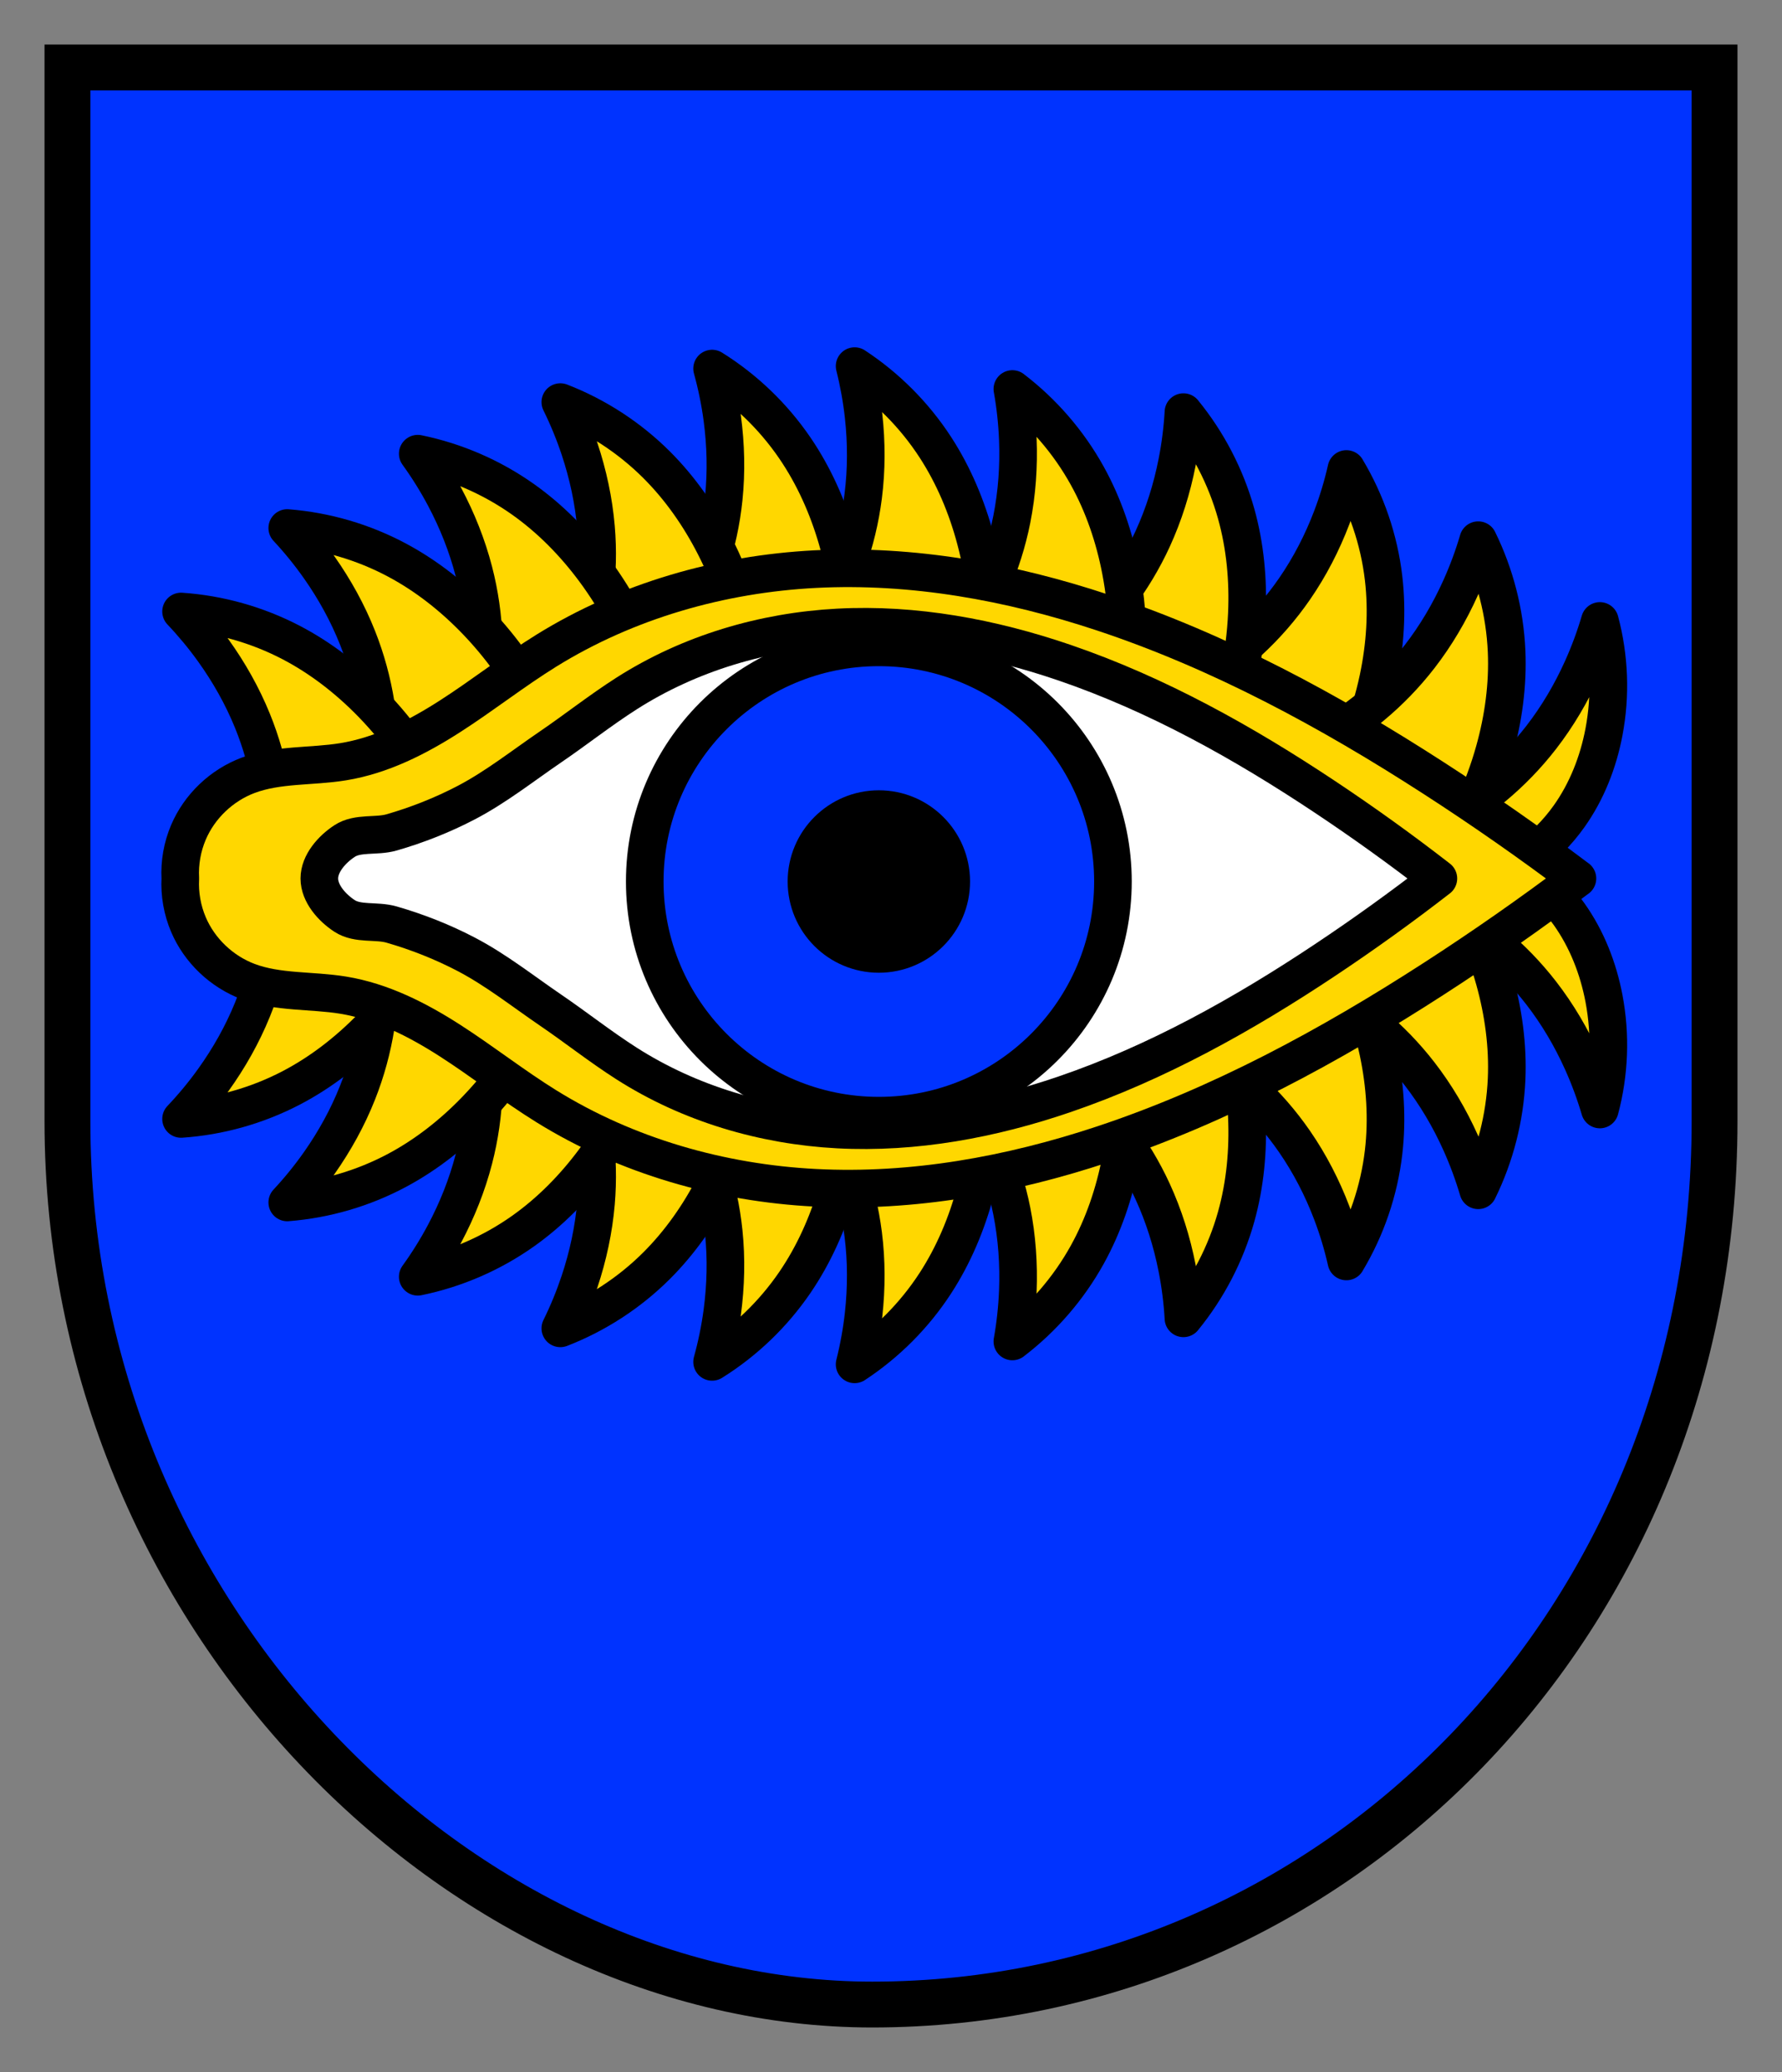
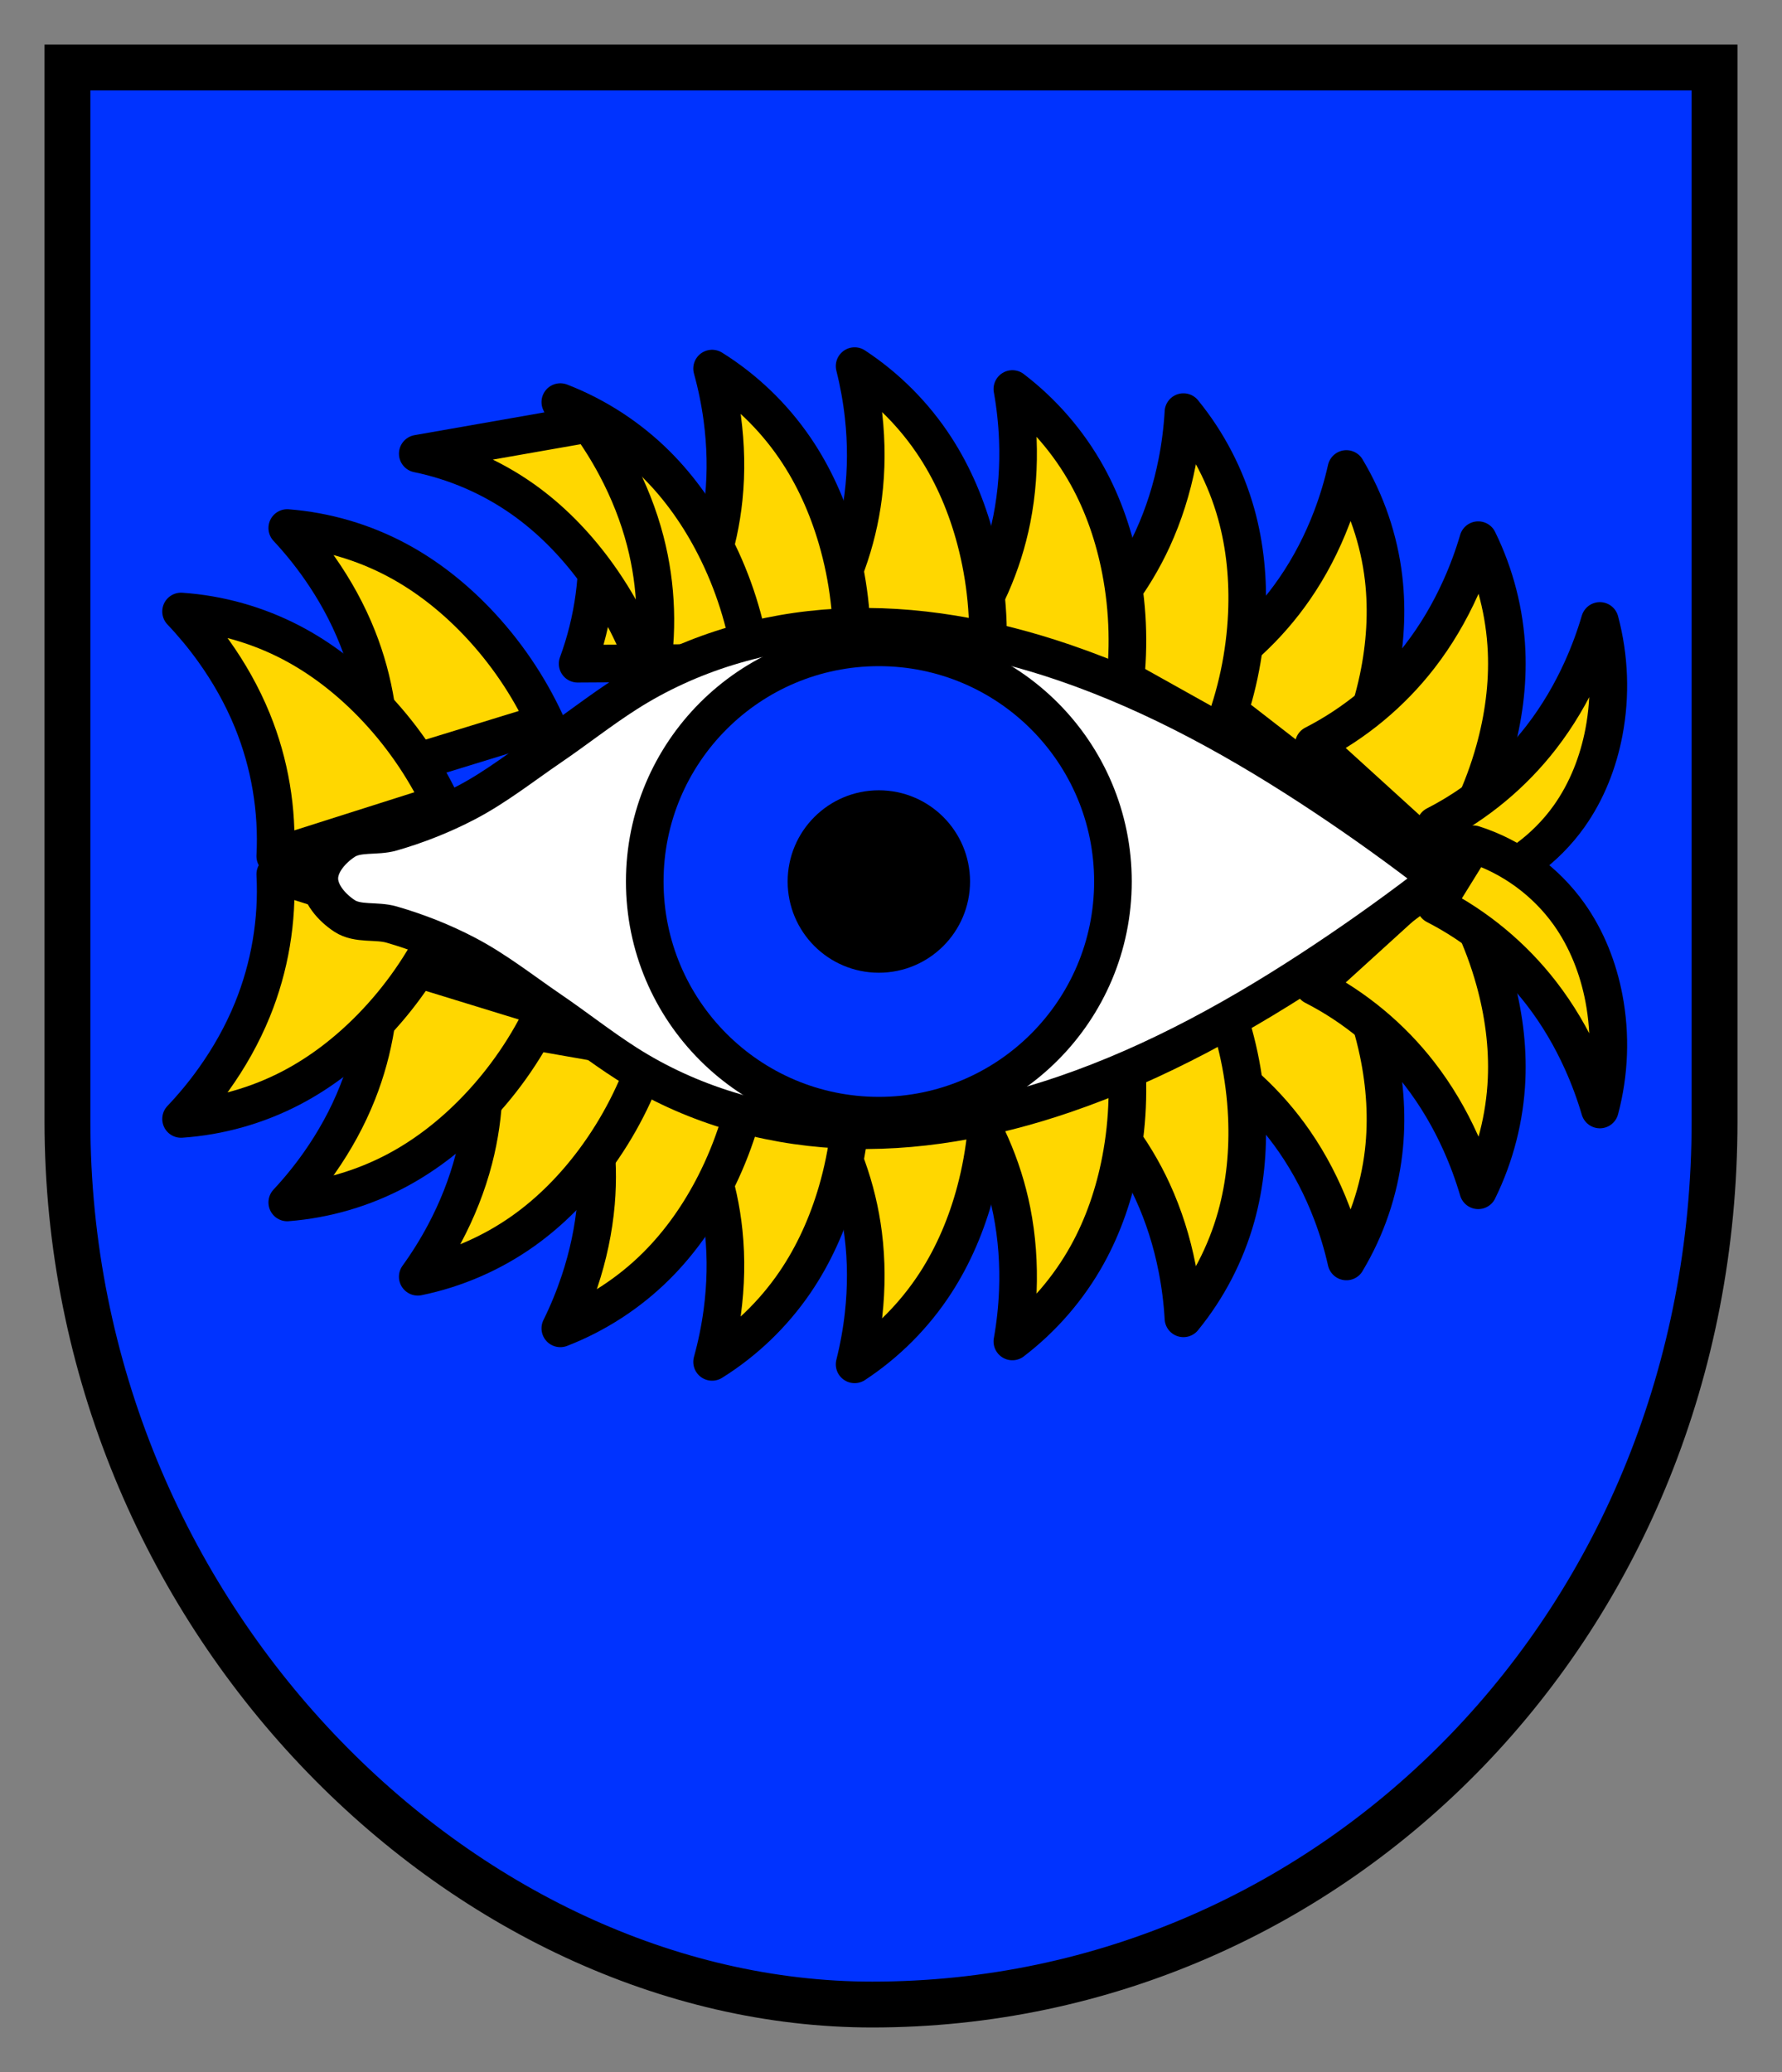
<svg xmlns="http://www.w3.org/2000/svg" width="80.033mm" height="93.032mm" viewBox="0 0 80.033 93.032" version="1.1" id="svg8">
  <rect x="0" y="0" width="80.033" height="93.032" fill="#808080" stroke="none" />
  <defs id="defs2" />
  <g id="layer1" transform="translate(0.346,-40.003)">
    <g id="g1267">
      <path style="fill:#0033ff;fill-opacity:1;stroke:none;stroke-width:2.059;stroke-linecap:butt;stroke-linejoin:miter;stroke-miterlimit:4;stroke-dasharray:none;stroke-opacity:1" d="m 2.683,43.032 h 73.975 c 0,0 0,24.901 0,47.318 0,22.417 -17.017,39.655 -37.831,39.655 -18.294,0 -36.144,-17.337 -36.144,-39.655 z" id="path901-1-2" />
      <g id="g1216" transform="matrix(0.798,0,0,0.798,-171.916,-53.187)">
        <path d="m 290.775,143.168 c 1.123,1.871 1.842,3.982 2.095,6.146 0.219,1.877 0.09,3.786 -0.299,5.635 -0.475,2.258 -1.34,4.435 -2.543,6.403 l -7.93,-6.146 c 2.282,-1.306 4.268,-3.13 5.76,-5.294 0.859,-1.245 1.557,-2.599 2.095,-4.013 0.338,-0.89 0.614,-1.804 0.823,-2.732 z" id="path871" style="fill:#ffd700;fill-rule:evenodd;stroke:#000000;stroke-width:2.117;stroke-linejoin:round" />
        <path d="m 281.604,139.967 c 1.371,1.677 2.389,3.64 2.971,5.727 0.507,1.819 0.682,3.723 0.6,5.609 -0.101,2.302 -0.585,4.587 -1.427,6.731 l -8.554,-4.781 c 1.985,-1.677 3.595,-3.796 4.68,-6.158 0.629,-1.371 1.082,-2.82 1.373,-4.299 0.184,-0.933 0.303,-1.88 0.358,-2.829 z" id="path873" style="fill:#ffd700;fill-rule:evenodd;stroke:#000000;stroke-width:2.117;stroke-linejoin:round" />
        <path d="m 271.976,138.668 c 1.722,1.314 3.168,2.987 4.217,4.882 0.915,1.652 1.526,3.463 1.883,5.318 0.435,2.263 0.493,4.597 0.171,6.879 l -9.429,-2.67 c 1.543,-2.091 2.618,-4.524 3.126,-7.074 0.294,-1.479 0.399,-2.994 0.34,-4.501 -0.038,-0.951 -0.14,-1.899 -0.307,-2.835 z" id="path875" style="fill:#ffd700;fill-rule:evenodd;stroke:#000000;stroke-width:2.117;stroke-linejoin:round" />
        <path d="m 263.099,137.379 c 1.81,1.189 3.37,2.757 4.549,4.574 1.028,1.584 1.766,3.347 2.252,5.172 0.593,2.226 0.815,4.551 0.654,6.85 l -9.594,-1.999 c 1.392,-2.195 2.294,-4.698 2.621,-7.276 0.19,-1.496 0.188,-3.015 0.023,-4.514 -0.104,-0.946 -0.274,-1.884 -0.506,-2.807 z" id="path877" style="fill:#ffd700;fill-rule:evenodd;stroke:#000000;stroke-width:2.117;stroke-linejoin:round" />
        <path d="m 255.077,137.517 c 1.838,1.146 3.434,2.678 4.656,4.466 1.066,1.559 1.844,3.305 2.373,5.118 0.645,2.212 0.922,4.53 0.815,6.833 l -9.638,-1.773 c 1.34,-2.227 2.183,-4.751 2.449,-7.336 0.155,-1.5 0.117,-3.018 -0.083,-4.514 -0.126,-0.943 -0.318,-1.877 -0.572,-2.794 z" id="path879" style="fill:#ffd700;fill-rule:evenodd;stroke:#000000;stroke-width:2.117;stroke-linejoin:round" />
        <path d="m 246.537,139.403 c 2.019,0.783 3.874,1.989 5.408,3.517 1.338,1.333 2.429,2.902 3.287,4.584 1.047,2.052 1.752,4.278 2.077,6.56 l -9.8,0.059 c 0.9,-2.438 1.256,-5.075 1.035,-7.664 -0.129,-1.503 -0.449,-2.987 -0.925,-4.418 -0.301,-0.903 -0.663,-1.785 -1.084,-2.638 z" id="path881" style="fill:#ffd700;fill-rule:evenodd;stroke:#000000;stroke-width:2.117;stroke-linejoin:round" />
-         <path d="m 238.512,142.306 c 2.122,0.435 4.151,1.314 5.919,2.565 1.541,1.09 2.879,2.456 4.006,3.971 1.375,1.849 2.442,3.926 3.143,6.12 l -9.652,1.694 c 0.481,-2.554 0.392,-5.214 -0.259,-7.728 -0.378,-1.46 -0.941,-2.87 -1.649,-4.201 -0.447,-0.84 -0.951,-1.649 -1.509,-2.42 z" id="path883" style="fill:#ffd700;fill-rule:evenodd;stroke:#000000;stroke-width:2.117;stroke-linejoin:round" />
+         <path d="m 238.512,142.306 c 2.122,0.435 4.151,1.314 5.919,2.565 1.541,1.09 2.879,2.456 4.006,3.971 1.375,1.849 2.442,3.926 3.143,6.12 c 0.481,-2.554 0.392,-5.214 -0.259,-7.728 -0.378,-1.46 -0.941,-2.87 -1.649,-4.201 -0.447,-0.84 -0.951,-1.649 -1.509,-2.42 z" id="path883" style="fill:#ffd700;fill-rule:evenodd;stroke:#000000;stroke-width:2.117;stroke-linejoin:round" />
        <path d="m 231.167,146.489 c 2.159,0.168 4.282,0.789 6.192,1.811 1.665,0.891 3.162,2.08 4.468,3.442 1.593,1.664 2.91,3.593 3.879,5.684 l -9.367,2.878 c 0.16,-2.594 -0.258,-5.222 -1.216,-7.638 -0.556,-1.402 -1.29,-2.731 -2.158,-3.964 -0.548,-0.778 -1.149,-1.518 -1.798,-2.214 z" id="path885" style="fill:#ffd700;fill-rule:evenodd;stroke:#000000;stroke-width:2.117;stroke-linejoin:round" />
        <path d="m 225.19,151.185 c 2.161,0.148 4.289,0.749 6.209,1.752 1.673,0.875 3.18,2.05 4.501,3.401 1.609,1.649 2.944,3.565 3.932,5.647 l -9.34,2.967 c 0.136,-2.595 -0.307,-5.219 -1.288,-7.626 -0.569,-1.396 -1.316,-2.719 -2.196,-3.944 -0.555,-0.773 -1.163,-1.507 -1.818,-2.197 z" id="path887" style="fill:#ffd700;fill-rule:evenodd;stroke:#000000;stroke-width:2.117;stroke-linejoin:round" />
        <path d="m 298.194,147.172 c 0.956,1.944 1.503,4.086 1.598,6.25 0.082,1.886 -0.178,3.781 -0.686,5.599 -0.619,2.219 -1.608,4.335 -2.913,6.234 l -7.25,-6.593 c 2.313,-1.184 4.361,-2.883 5.952,-4.938 0.923,-1.192 1.693,-2.502 2.311,-3.877 0.39,-0.868 0.721,-1.762 0.989,-2.675 z" id="path889" style="fill:#ffd700;fill-rule:evenodd;stroke:#000000;stroke-width:2.117;stroke-linejoin:round" />
        <path d="m 305.041,151.717 c 0.544,2.031 0.624,4.185 0.231,6.25 -0.322,1.695 -0.966,3.34 -1.966,4.746 -1.312,1.843 -3.234,3.244 -5.39,3.928 l -2.127,-3.434 c 2.313,-1.184 4.361,-2.883 5.952,-4.938 0.923,-1.192 1.693,-2.502 2.311,-3.877 0.39,-0.868 0.721,-1.762 0.989,-2.675 z" id="path891" style="fill:#ffd700;fill-rule:evenodd;stroke:#000000;stroke-width:2.117;stroke-linejoin:round" />
        <path d="m 290.775,187.753 c 1.123,-1.871 1.842,-3.982 2.095,-6.146 0.219,-1.877 0.09,-3.786 -0.299,-5.635 -0.475,-2.258 -1.34,-4.435 -2.543,-6.403 l -7.93,6.146 c 2.282,1.306 4.268,3.13 5.76,5.294 0.859,1.245 1.557,2.599 2.095,4.013 0.338,0.89 0.614,1.804 0.823,2.732 z" id="path893" style="fill:#ffd700;fill-rule:evenodd;stroke:#000000;stroke-width:2.117;stroke-linejoin:round" />
        <path d="m 281.604,190.954 c 1.371,-1.677 2.389,-3.64 2.971,-5.727 0.507,-1.819 0.682,-3.723 0.6,-5.609 -0.101,-2.302 -0.585,-4.587 -1.427,-6.731 l -8.554,4.781 c 1.985,1.677 3.595,3.796 4.68,6.158 0.629,1.371 1.082,2.82 1.373,4.299 0.184,0.933 0.303,1.88 0.358,2.829 z" id="path895" style="fill:#ffd700;fill-rule:evenodd;stroke:#000000;stroke-width:2.117;stroke-linejoin:round" />
        <path d="m 271.976,192.254 c 1.722,-1.314 3.168,-2.987 4.217,-4.882 0.915,-1.652 1.526,-3.463 1.883,-5.318 0.435,-2.263 0.493,-4.597 0.171,-6.879 l -9.429,2.67 c 1.543,2.091 2.618,4.524 3.126,7.074 0.294,1.479 0.399,2.994 0.34,4.501 -0.038,0.951 -0.14,1.899 -0.307,2.835 z" id="path897" style="fill:#ffd700;fill-rule:evenodd;stroke:#000000;stroke-width:2.117;stroke-linejoin:round" />
        <path d="m 263.099,193.542 c 1.81,-1.189 3.37,-2.757 4.549,-4.574 1.028,-1.584 1.766,-3.347 2.252,-5.172 0.593,-2.226 0.815,-4.551 0.654,-6.85 l -9.594,1.999 c 1.392,2.195 2.294,4.698 2.621,7.277 0.19,1.496 0.188,3.015 0.023,4.514 -0.104,0.946 -0.274,1.884 -0.506,2.807 z" id="path899" style="fill:#ffd700;fill-rule:evenodd;stroke:#000000;stroke-width:2.117;stroke-linejoin:round" />
        <path d="m 255.077,193.405 c 1.838,-1.146 3.434,-2.678 4.656,-4.466 1.066,-1.559 1.844,-3.305 2.373,-5.118 0.645,-2.212 0.922,-4.53 0.815,-6.833 l -9.638,1.773 c 1.34,2.227 2.183,4.751 2.449,7.336 0.155,1.5 0.117,3.018 -0.083,4.514 -0.126,0.943 -0.318,1.877 -0.572,2.794 z" id="path901" style="fill:#ffd700;fill-rule:evenodd;stroke:#000000;stroke-width:2.117;stroke-linejoin:round" />
        <path d="m 246.537,191.518 c 2.019,-0.783 3.874,-1.989 5.408,-3.517 1.338,-1.333 2.429,-2.902 3.287,-4.584 1.047,-2.052 1.752,-4.278 2.077,-6.56 l -9.8,-0.059 c 0.9,2.438 1.256,5.075 1.035,7.664 -0.129,1.503 -0.449,2.987 -0.925,4.418 -0.301,0.903 -0.663,1.785 -1.084,2.638 z" id="path903" style="fill:#ffd700;fill-rule:evenodd;stroke:#000000;stroke-width:2.117;stroke-linejoin:round" />
        <path d="m 238.512,188.616 c 2.122,-0.435 4.151,-1.314 5.919,-2.565 1.541,-1.091 2.879,-2.456 4.006,-3.971 1.375,-1.849 2.442,-3.926 3.143,-6.12 l -9.652,-1.694 c 0.481,2.554 0.392,5.214 -0.259,7.728 -0.378,1.46 -0.941,2.87 -1.649,4.201 -0.447,0.84 -0.951,1.649 -1.509,2.42 z" id="path905" style="fill:#ffd700;fill-rule:evenodd;stroke:#000000;stroke-width:2.117;stroke-linejoin:round" />
        <path d="m 231.167,184.433 c 2.159,-0.168 4.282,-0.789 6.192,-1.811 1.665,-0.891 3.162,-2.08 4.468,-3.442 1.593,-1.664 2.91,-3.593 3.879,-5.684 l -9.367,-2.878 c 0.16,2.594 -0.258,5.222 -1.216,7.638 -0.556,1.402 -1.29,2.731 -2.158,3.964 -0.548,0.778 -1.149,1.518 -1.798,2.214 z" id="path907" style="fill:#ffd700;fill-rule:evenodd;stroke:#000000;stroke-width:2.117;stroke-linejoin:round" />
        <path d="m 225.19,179.736 c 2.161,-0.148 4.289,-0.749 6.209,-1.752 1.673,-0.875 3.18,-2.05 4.501,-3.401 1.609,-1.649 2.944,-3.565 3.932,-5.647 l -9.34,-2.967 c 0.136,2.595 -0.307,5.219 -1.288,7.626 -0.569,1.396 -1.316,2.719 -2.196,3.944 -0.555,0.773 -1.163,1.507 -1.818,2.197 z" id="path909" style="fill:#ffd700;fill-rule:evenodd;stroke:#000000;stroke-width:2.117;stroke-linejoin:round" />
        <path d="m 298.194,183.75 c 0.956,-1.944 1.503,-4.086 1.598,-6.25 0.082,-1.886 -0.178,-3.781 -0.686,-5.599 -0.619,-2.219 -1.608,-4.335 -2.913,-6.234 l -7.25,6.593 c 2.313,1.184 4.361,2.883 5.952,4.938 0.923,1.192 1.693,2.502 2.311,3.877 0.39,0.868 0.721,1.762 0.989,2.675 z" id="path911" style="fill:#ffd700;fill-rule:evenodd;stroke:#000000;stroke-width:2.117;stroke-linejoin:round" />
        <path d="m 305.041,179.204 c 0.544,-2.031 0.624,-4.185 0.231,-6.25 -0.322,-1.695 -0.966,-3.34 -1.966,-4.746 -1.312,-1.843 -3.234,-3.244 -5.39,-3.928 l -2.127,3.434 c 2.313,1.184 4.361,2.883 5.952,4.938 0.923,1.192 1.693,2.502 2.311,3.877 0.39,0.868 0.721,1.762 0.989,2.675 z" id="path913" style="fill:#ffd700;fill-rule:evenodd;stroke:#000000;stroke-width:2.117;stroke-linejoin:round" />
-         <path d="m 303.779,166.206 c -2.628,-1.979 -5.329,-3.864 -8.092,-5.649 -5.847,-3.776 -12.02,-7.122 -18.627,-9.313 -5.208,-1.727 -10.704,-2.725 -16.184,-2.443 -5.313,0.274 -10.591,1.779 -15.116,4.58 -1.865,1.155 -3.591,2.52 -5.437,3.704 -1.846,1.185 -3.849,2.202 -6.014,2.554 -1.781,0.29 -3.654,0.129 -5.345,0.763 -1.489,0.559 -2.735,1.743 -3.358,3.207 -0.347,0.815 -0.506,1.71 -0.458,2.595 -0.047,0.885 0.111,1.78 0.458,2.596 0.623,1.464 1.868,2.646 3.358,3.207 1.69,0.634 3.563,0.473 5.345,0.763 2.165,0.352 4.168,1.37 6.014,2.555 1.846,1.185 3.572,2.55 5.437,3.704 4.524,2.802 9.8,4.306 15.116,4.58 5.48,0.283 10.976,-0.715 16.184,-2.443 6.607,-2.191 12.779,-5.537 18.627,-9.313 2.764,-1.785 5.464,-3.67 8.092,-5.649 z" id="path915" style="fill:#ffd700;fill-rule:evenodd;stroke:#000000;stroke-width:2.117;stroke-linejoin:round" />
        <path d="m 295.953,166.206 c -2.07,-1.606 -4.196,-3.135 -6.374,-4.584 -4.605,-3.064 -9.466,-5.78 -14.668,-7.558 -4.102,-1.402 -8.43,-2.212 -12.745,-1.982 -4.185,0.223 -8.341,1.443 -11.904,3.717 -1.468,0.937 -2.841,2.025 -4.282,3.007 -1.564,1.066 -3.059,2.254 -4.736,3.131 -1.338,0.7 -2.757,1.26 -4.208,1.678 -0.861,0.248 -1.895,-0.006 -2.645,0.486 -0.708,0.464 -1.419,1.259 -1.419,2.106 0,0.847 0.711,1.643 1.419,2.106 0.75,0.491 1.784,0.237 2.645,0.485 1.451,0.418 2.87,0.978 4.208,1.678 1.677,0.877 3.172,2.066 4.736,3.132 1.441,0.982 2.813,2.069 4.282,3.007 3.562,2.274 7.718,3.494 11.904,3.717 4.316,0.229 8.644,-0.58 12.745,-1.982 5.203,-1.778 10.065,-4.493 14.668,-7.558 2.177,-1.449 4.303,-2.978 6.374,-4.584 z" fill="#ffffff" id="path919" style="fill-rule:evenodd;stroke:#000000;stroke-width:2.117;stroke-linejoin:round" />
        <circle cx="166.377" cy="-264.462" r="13.175" fill="#0033ff" id="circle923" style="stroke:#000000;stroke-width:2.117;stroke-linecap:round;stroke-linejoin:round" transform="rotate(90)" />
        <circle cx="166.377" cy="-264.462" r="4.074" id="circle925" style="stroke:#000000;stroke-width:2.117;stroke-linecap:round;stroke-linejoin:round" transform="rotate(90)" />
      </g>
      <path style="fill:none;fill-opacity:1;stroke:#000000;stroke-width:2.059;stroke-linecap:butt;stroke-linejoin:miter;stroke-miterlimit:4;stroke-dasharray:none;stroke-opacity:1" d="M 2.683,43.032 H 76.658 c 0,0 0,24.901 0,47.318 0,22.417 -17.017,39.655 -37.831,39.655 -18.294,0 -36.144,-17.337 -36.144,-39.655 z" id="path901-1" />
    </g>
  </g>
</svg>